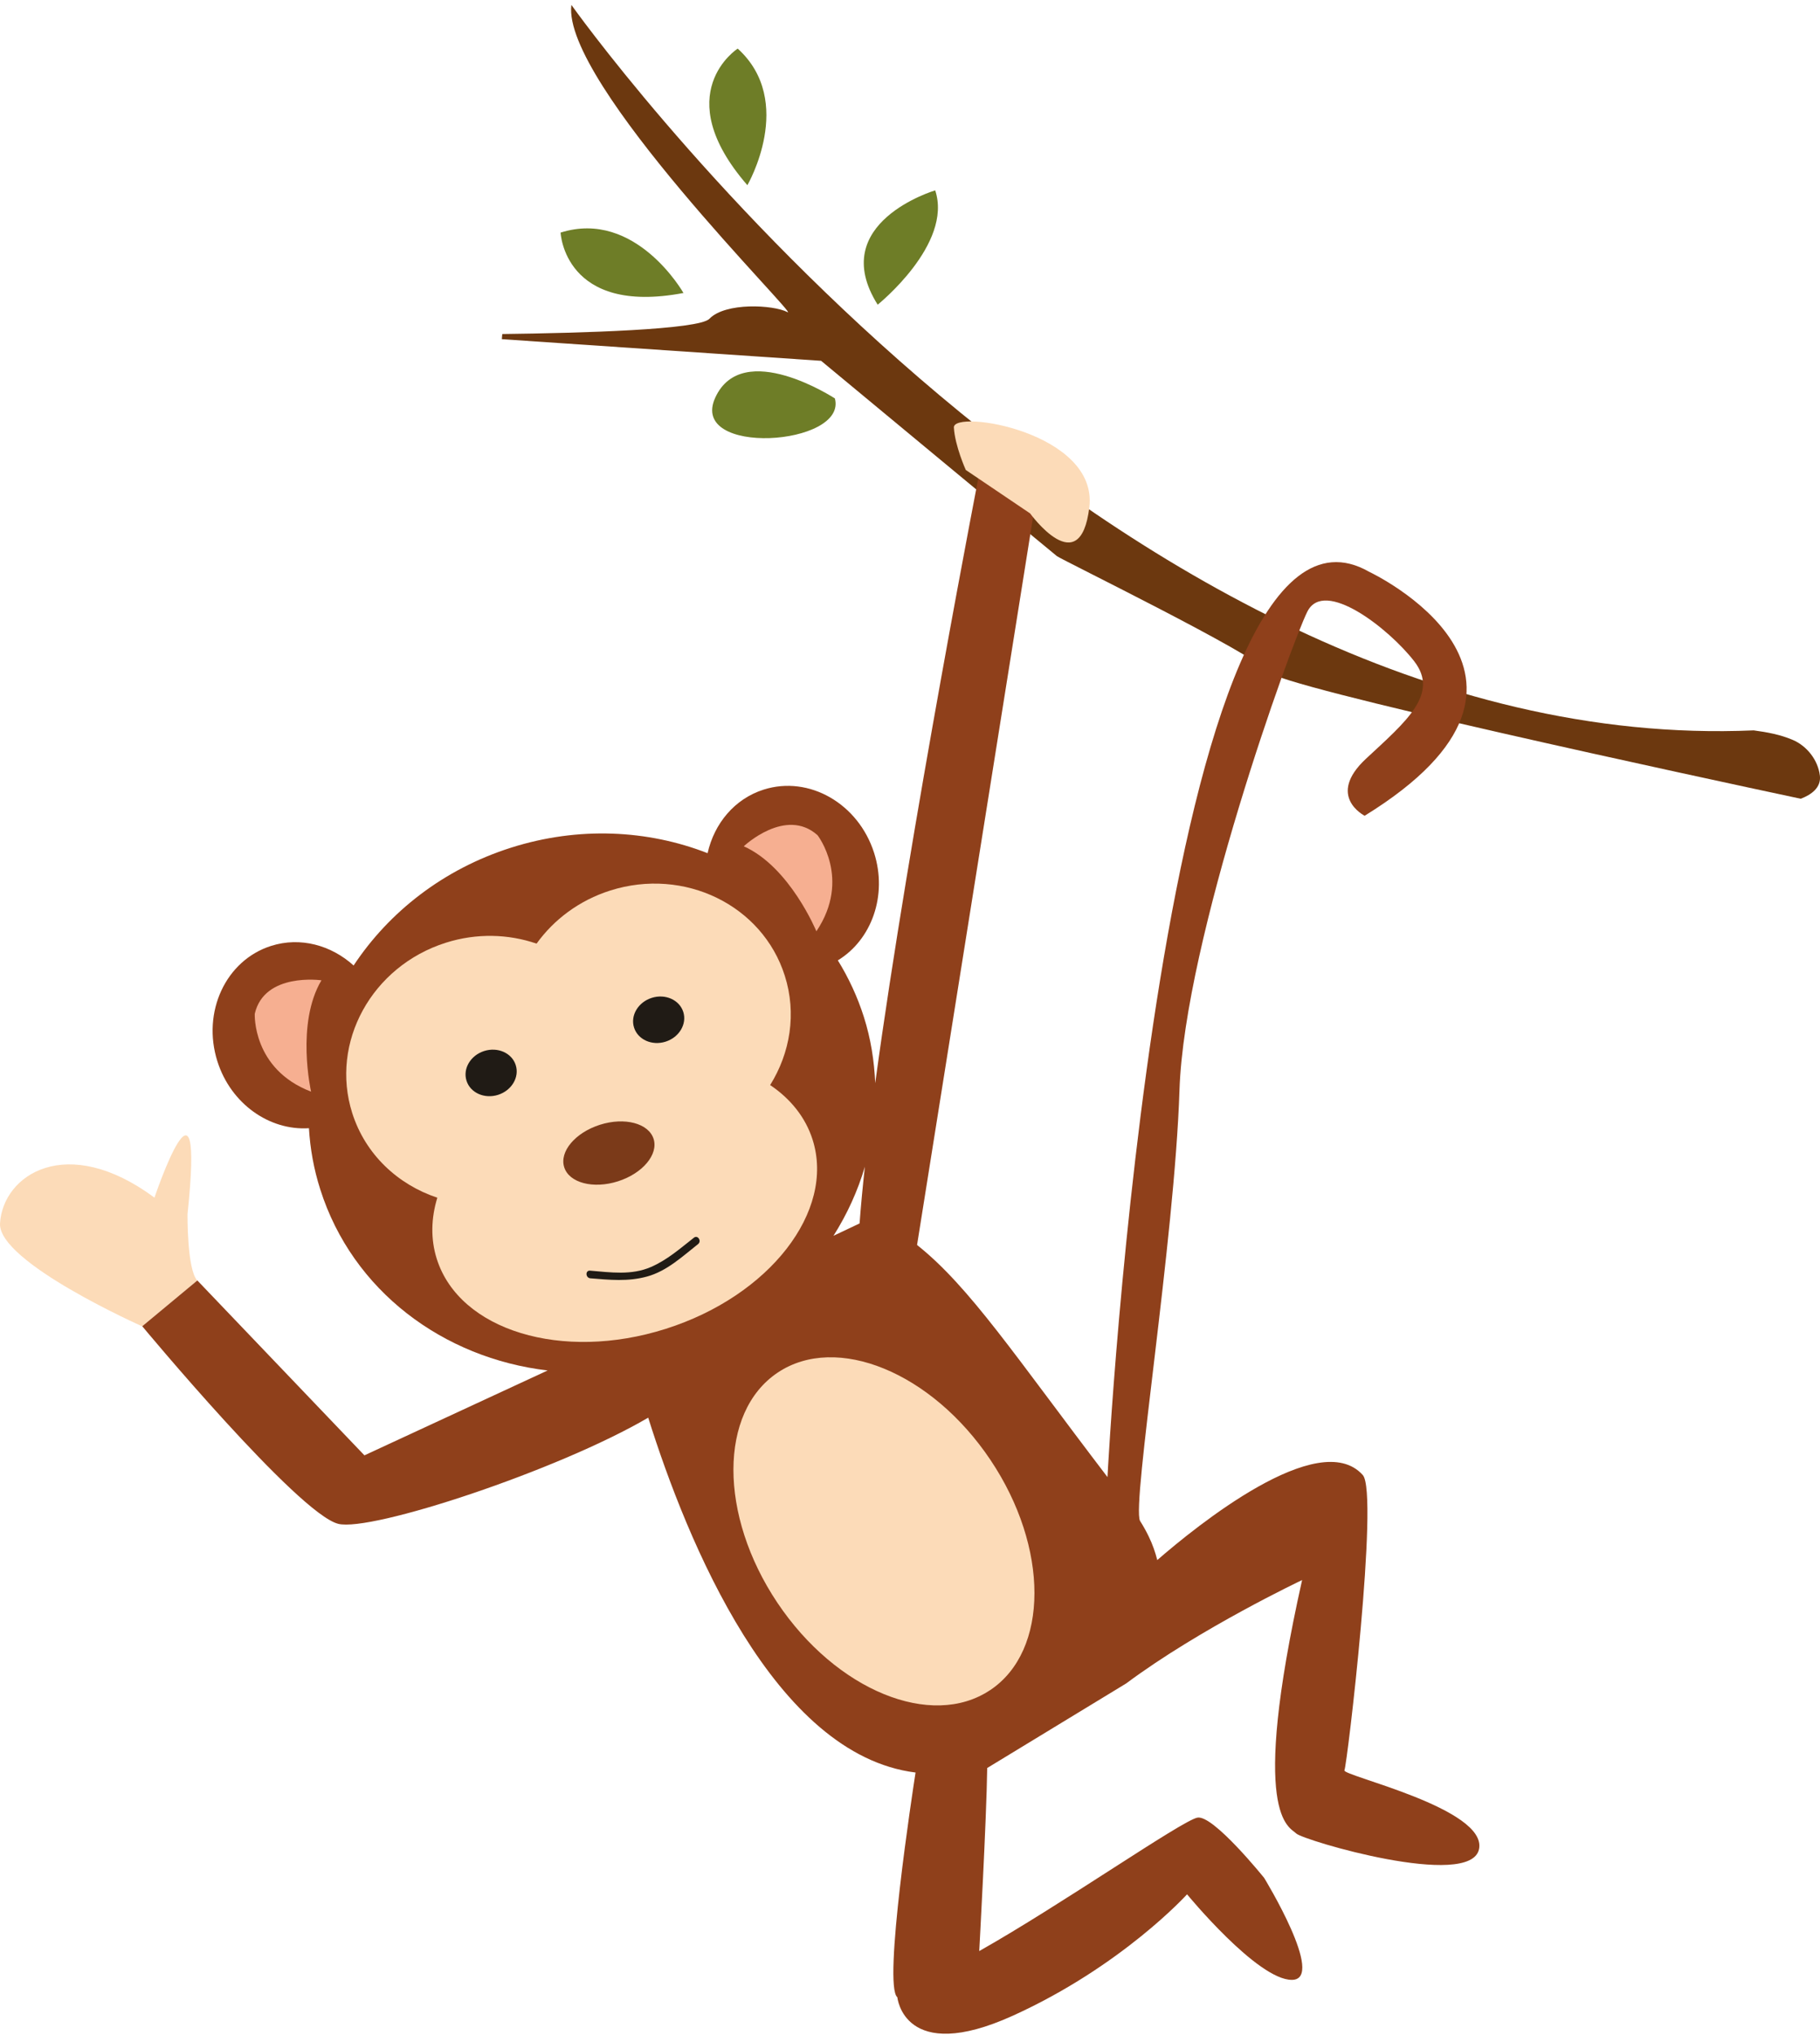
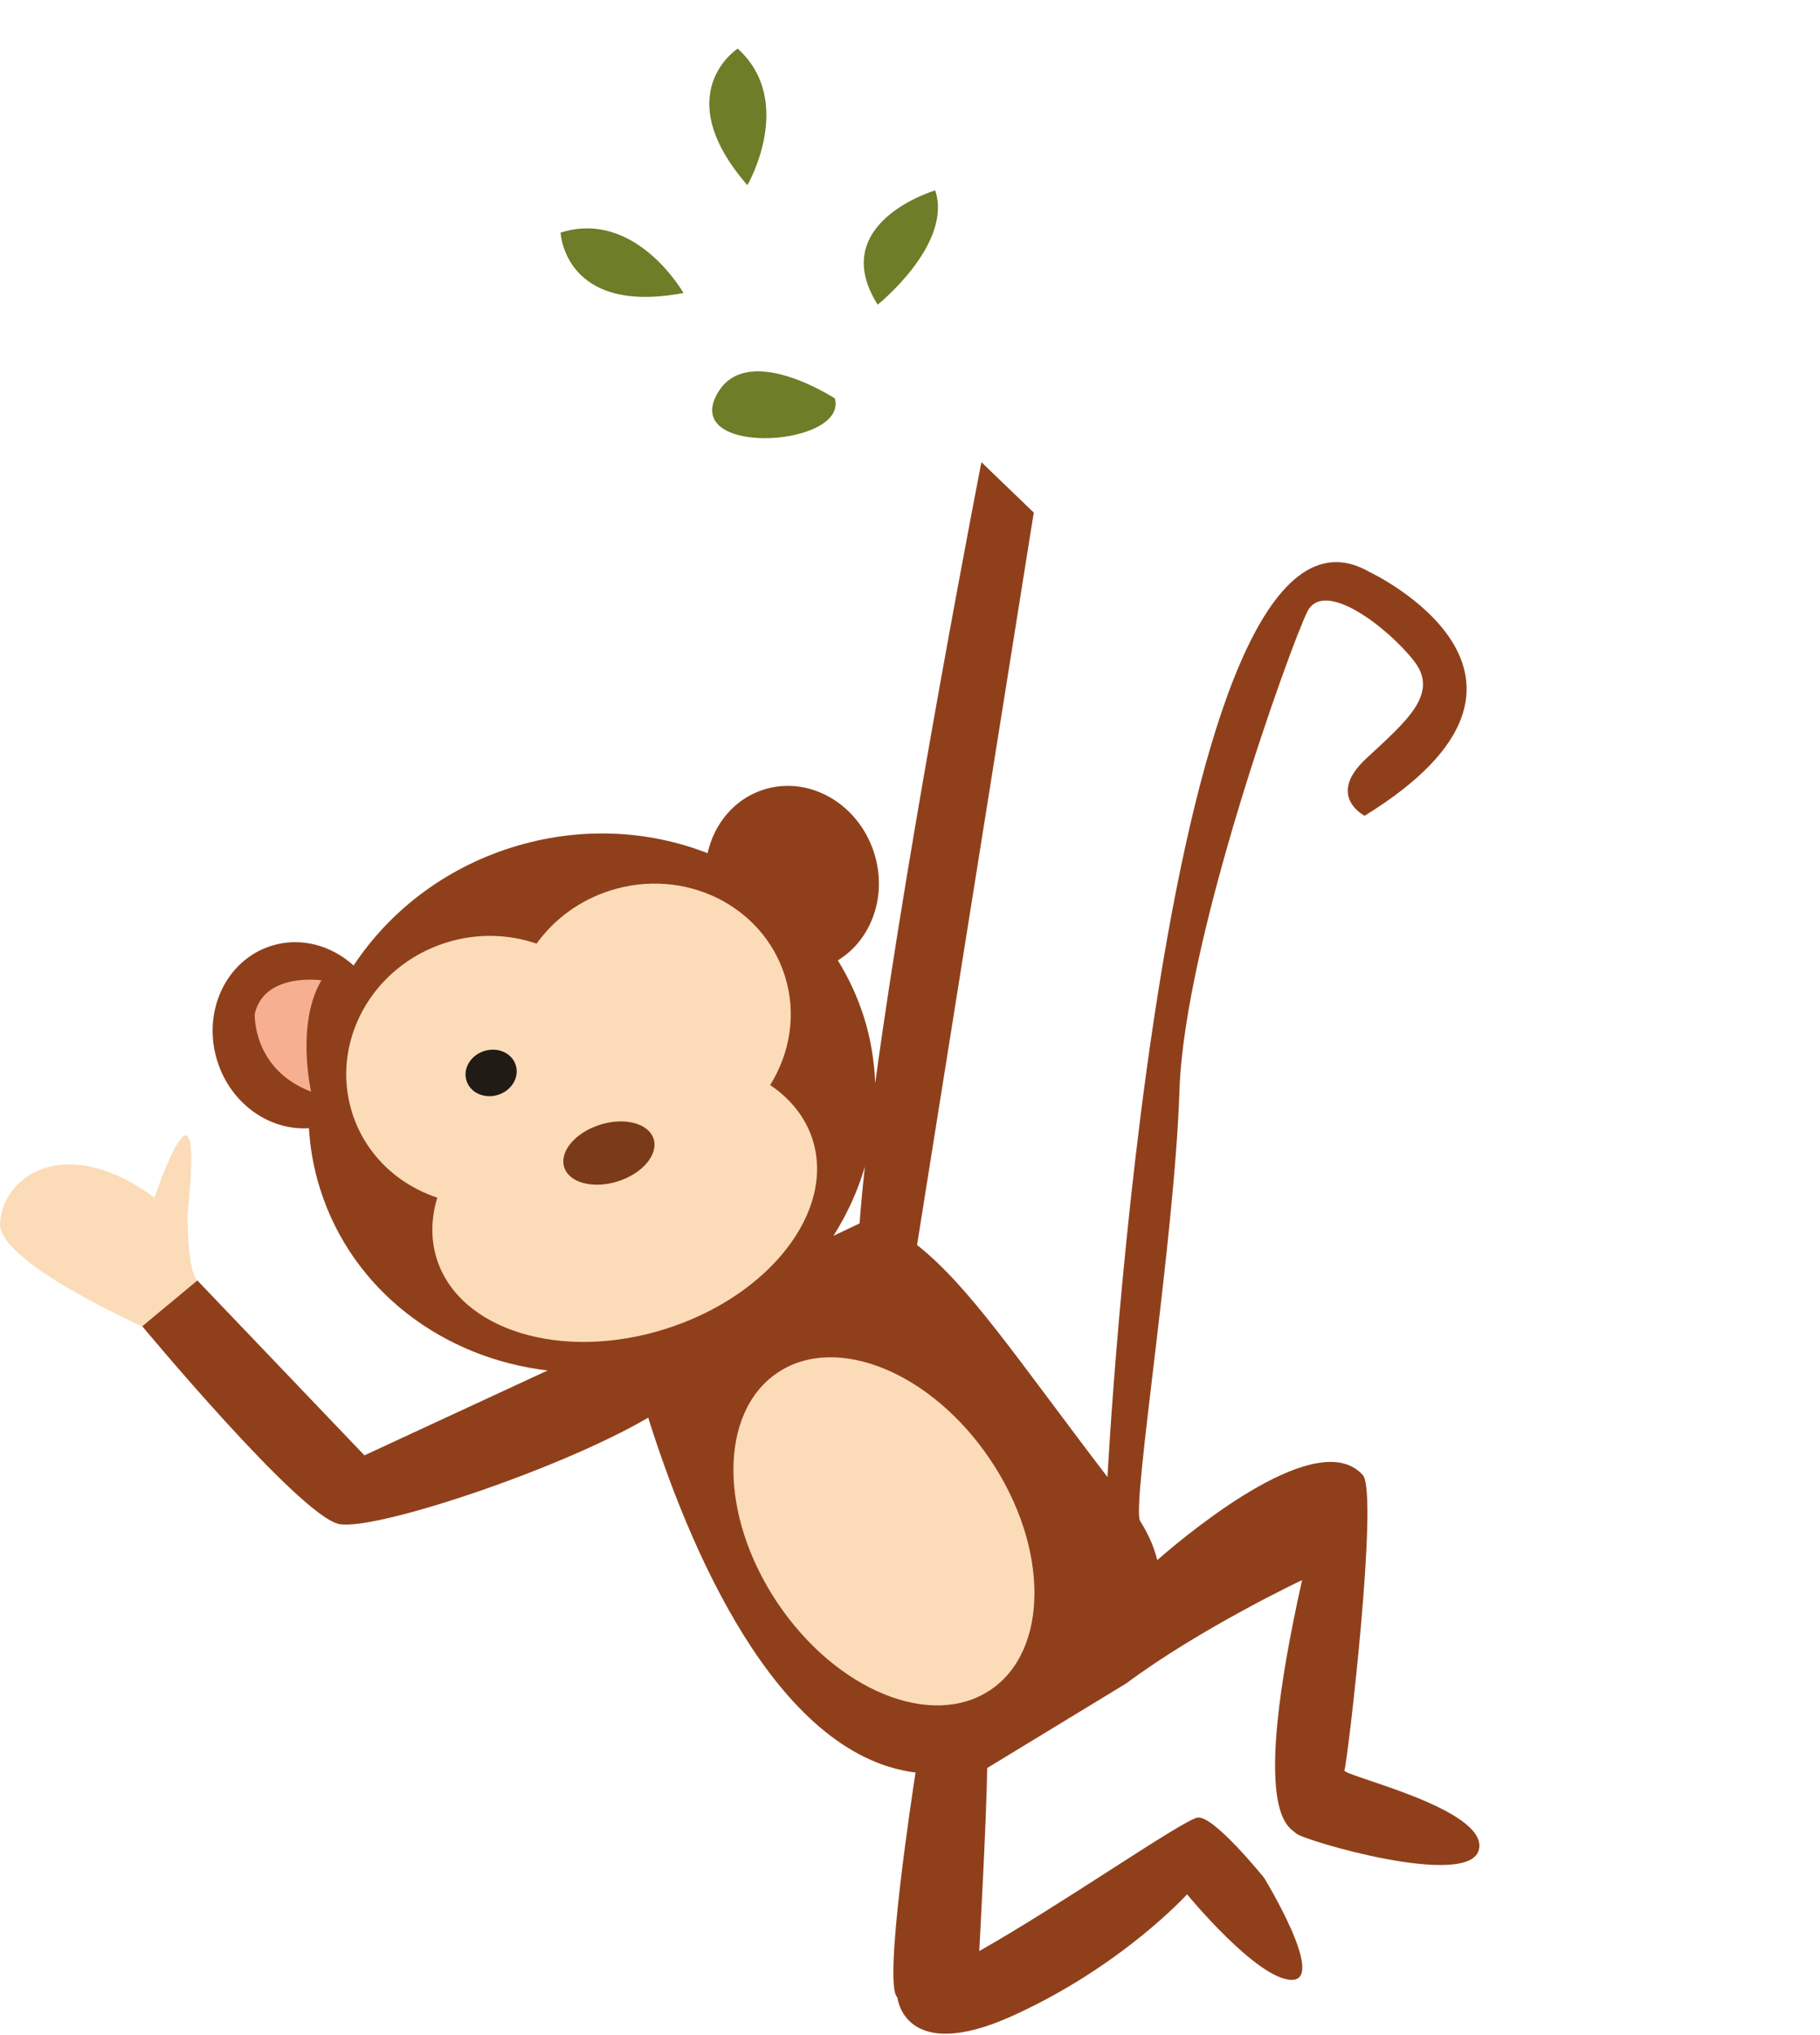
<svg xmlns="http://www.w3.org/2000/svg" width="314" height="351" viewBox="0 0 314 351" fill="none">
  <g clip-path="url(#clip0_97_1187)">
    <path d="M26.65 206.6C26.65 206.6 35.405 180.638 32.351 209.44C32.351 209.44 32.248 219.02 34.045 220.907L24.54 228.805C24.54 228.805 -0.399 217.733 0.004 211.032C0.51 202.649 11.513 195.395 26.65 206.6Z" fill="#FCDBB8" />
-     <path d="M313.974 133.766C313.648 131.123 311.765 128.703 309.32 127.648C307.158 126.721 304.872 126.305 302.564 125.996C190.719 130.848 98.579 0.846 98.579 0.846C96.884 14.209 138.294 55.109 135.853 53.84C133.413 52.57 125.138 52.132 122.393 54.993C120.575 56.881 100.239 57.452 86.658 57.623C86.637 57.915 86.594 58.219 86.585 58.511L141.665 62.243C141.665 62.243 181.509 95.293 182.346 95.937C183.187 96.585 216.627 112.912 218.746 115.859C220.607 118.455 293.196 134.066 310.676 137.79C312.524 137.086 314.236 135.859 313.979 133.766H313.974Z" fill="#6C380F" />
    <path d="M231.949 305.394C232.425 304.48 237.945 257.608 235.118 254.455C227.586 246.042 206.264 263.382 199.662 269.122C199.323 267.788 198.86 266.437 198.182 265.042C197.758 264.163 197.265 263.275 196.69 262.365C195.214 259.676 202.656 213.983 203.493 188.068C204.325 162.144 222.653 111.316 225.553 105.512C228.457 99.708 239.601 108.412 243.976 114.053C248.351 119.699 242.655 124.396 235.689 130.87C228.723 137.343 235.44 140.724 235.44 140.724C274.568 116.619 236.212 98.635 236.212 98.635C200.259 78.069 191.071 254.746 191.071 254.806C175.148 233.949 167.316 221.993 158.218 214.768L178.353 88.425L169.319 79.729C169.319 79.729 156.884 143.456 150.999 186.854C150.836 183.04 150.244 179.209 149.039 175.425C147.928 171.925 146.405 168.673 144.552 165.67C150.377 162.118 153.144 154.486 150.811 147.137C148.104 138.622 139.577 133.727 131.757 136.211C126.721 137.807 123.221 142.075 122.08 147.18C111.769 143.156 99.835 142.526 88.164 146.232C76.501 149.934 67.108 157.33 61.008 166.554C57.126 163.044 51.812 161.577 46.78 163.173C38.956 165.653 34.804 174.572 37.507 183.091C39.831 190.427 46.493 195.069 53.3 194.623C53.51 198.141 54.136 201.68 55.252 205.172C60.806 222.688 76.488 234.305 94.482 236.415L62.874 251.057L34.049 220.89L24.544 228.788C24.544 228.788 51.378 261.1 58.353 262.872C64.023 264.309 96.245 253.682 111.833 244.558C118.597 266.05 133.61 302.73 157.957 305.775C157.476 308.873 152.299 342.562 154.817 344.539C154.817 344.539 155.915 356.26 174.754 347.718C193.593 339.173 204.801 326.783 204.801 326.783C204.801 326.783 216.949 341.584 222.894 341.541C228.83 341.498 218.107 323.96 218.107 323.96C218.107 323.96 209.305 313.013 206.577 313.557C203.853 314.102 183.075 328.602 168.946 336.573C168.946 336.573 170.207 313.746 170.319 304.995L194.305 290.4C207.061 280.894 224.648 272.571 224.648 272.571C215.464 313.647 222.486 315.102 223.619 316.277C224.747 317.457 253.721 326.015 255.171 318.988C256.621 311.961 231.477 306.307 231.953 305.394H231.949ZM143.797 213.185C146.157 209.453 147.984 205.451 149.215 201.264C148.825 204.811 148.516 208.119 148.301 211.049L143.797 213.185Z" fill="#8F401B" />
    <path d="M135.399 168.321C131.543 156.146 118.052 149.57 105.279 153.624C99.93 155.323 95.563 158.63 92.573 162.783C87.731 161.123 82.266 160.934 76.913 162.628C64.135 166.682 56.912 179.835 60.768 192.006C63.037 199.153 68.639 204.348 75.45 206.613C74.369 210.157 74.275 213.76 75.36 217.184C79.276 229.517 96.962 234.918 114.865 229.234C132.774 223.55 144.11 208.943 140.199 196.609C138.976 192.748 136.394 189.552 132.872 187.18C136.33 181.641 137.471 174.842 135.399 168.321Z" fill="#FCDBB8" />
    <path d="M112.763 196.463C113.617 199.157 110.863 202.435 106.6 203.791C102.34 205.142 98.197 204.052 97.343 201.362C96.481 198.664 99.243 195.387 103.503 194.031C107.762 192.68 111.901 193.769 112.763 196.463Z" fill="#7B3A19" />
    <path d="M88.979 183.743C89.644 185.828 88.275 188.123 85.929 188.87C83.583 189.612 81.142 188.522 80.486 186.433C79.821 184.348 81.189 182.053 83.536 181.307C85.882 180.565 88.318 181.65 88.979 183.739V183.743Z" fill="#201B15" />
-     <path d="M117.885 174.563C118.546 176.652 117.182 178.947 114.835 179.694C112.493 180.44 110.048 179.351 109.392 177.266C108.723 175.185 110.096 172.881 112.442 172.139C114.784 171.393 117.225 172.482 117.885 174.567V174.563Z" fill="#201B15" />
-     <path d="M119.717 213.512C117.327 215.386 115.123 217.342 112.313 218.565C108.937 220.032 105.33 219.492 101.8 219.196C100.946 219.127 101.011 220.448 101.851 220.517C105.214 220.792 108.337 221.113 111.631 220.212C115.058 219.273 117.722 216.755 120.437 214.614C121.098 214.095 120.39 212.984 119.717 213.512Z" fill="#201B15" />
    <path d="M53.669 188.317C53.669 188.317 51.009 176.584 55.458 169.111C55.458 169.111 45.613 167.695 43.953 174.885C43.953 174.885 43.494 184.426 53.669 188.317Z" fill="#F6AF91" />
-     <path d="M140.85 160.655C140.85 160.655 136.265 149.535 128.317 145.992C128.317 145.992 135.54 139.154 141.048 144.079C141.048 144.079 146.916 151.608 140.85 160.655Z" fill="#F6AF91" />
    <path d="M170.842 291.546C160.693 298.349 144.252 291.606 134.12 276.488C123.993 261.362 124.01 243.593 134.167 236.789C144.316 229.989 160.757 236.733 170.885 251.855C181.016 266.973 180.995 284.755 170.846 291.55L170.842 291.546Z" fill="#FCDBB8" />
-     <path d="M166.625 81.072C166.625 81.072 164.751 76.932 164.571 73.749C164.395 70.562 189.513 74.534 187.939 87.524C186.357 100.518 177.722 88.567 177.722 88.567L166.625 81.072Z" fill="#FCDBB8" />
    <path d="M117.919 50.541C117.919 50.541 109.675 36.036 96.717 40.124C96.717 40.124 97.335 54.453 117.919 50.541Z" fill="#6E7D27" />
    <path d="M128.943 31.948C128.943 31.948 137.333 17.525 127.275 8.383C127.275 8.383 115.208 16.131 128.943 31.948Z" fill="#6E7D27" />
    <path d="M144.042 68.734C144.042 68.734 128.137 58.327 123.414 68.567C118.687 78.811 146.246 76.954 144.042 68.734Z" fill="#6E7D27" />
    <path d="M151.424 52.561C151.424 52.561 164.425 42.123 161.349 32.84C161.349 32.84 142.502 38.413 151.424 52.561Z" fill="#6E7D27" />
  </g>
  <defs>
    <clipPath id="clip0_97_1187">
      <rect width="314" height="350" fill="white" transform="translate(0 0.846)" />
    </clipPath>
  </defs>
</svg>